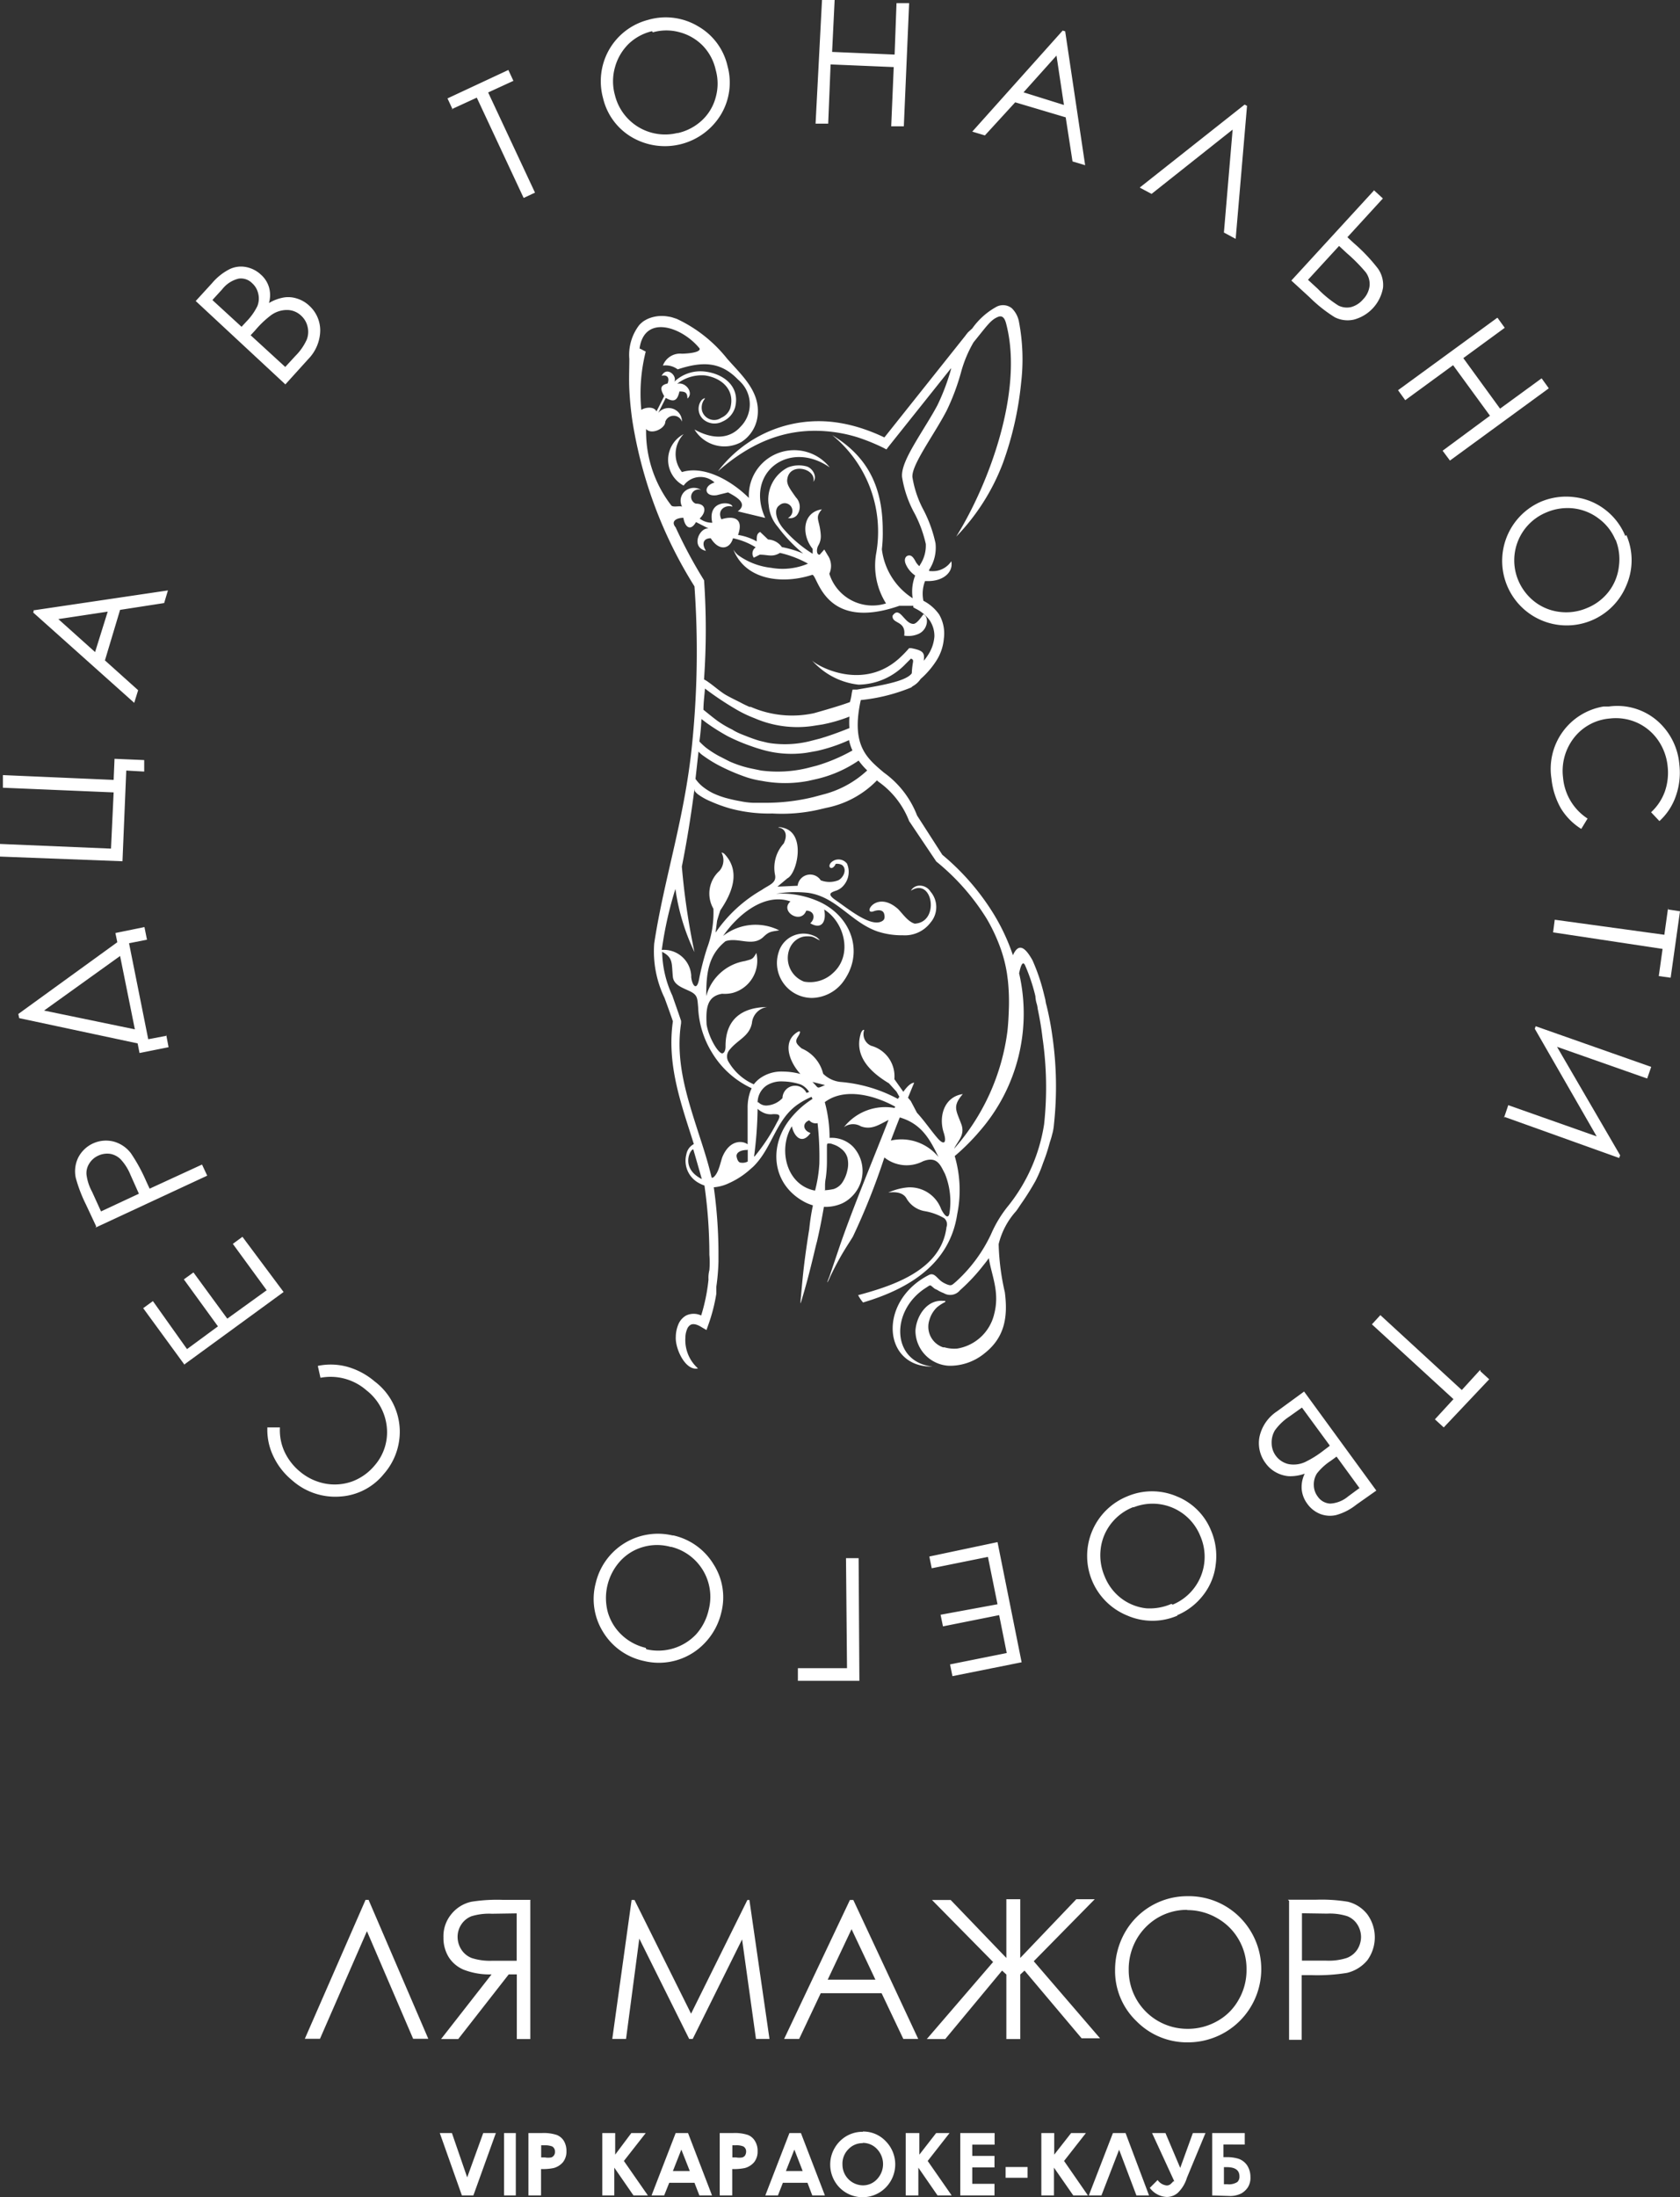
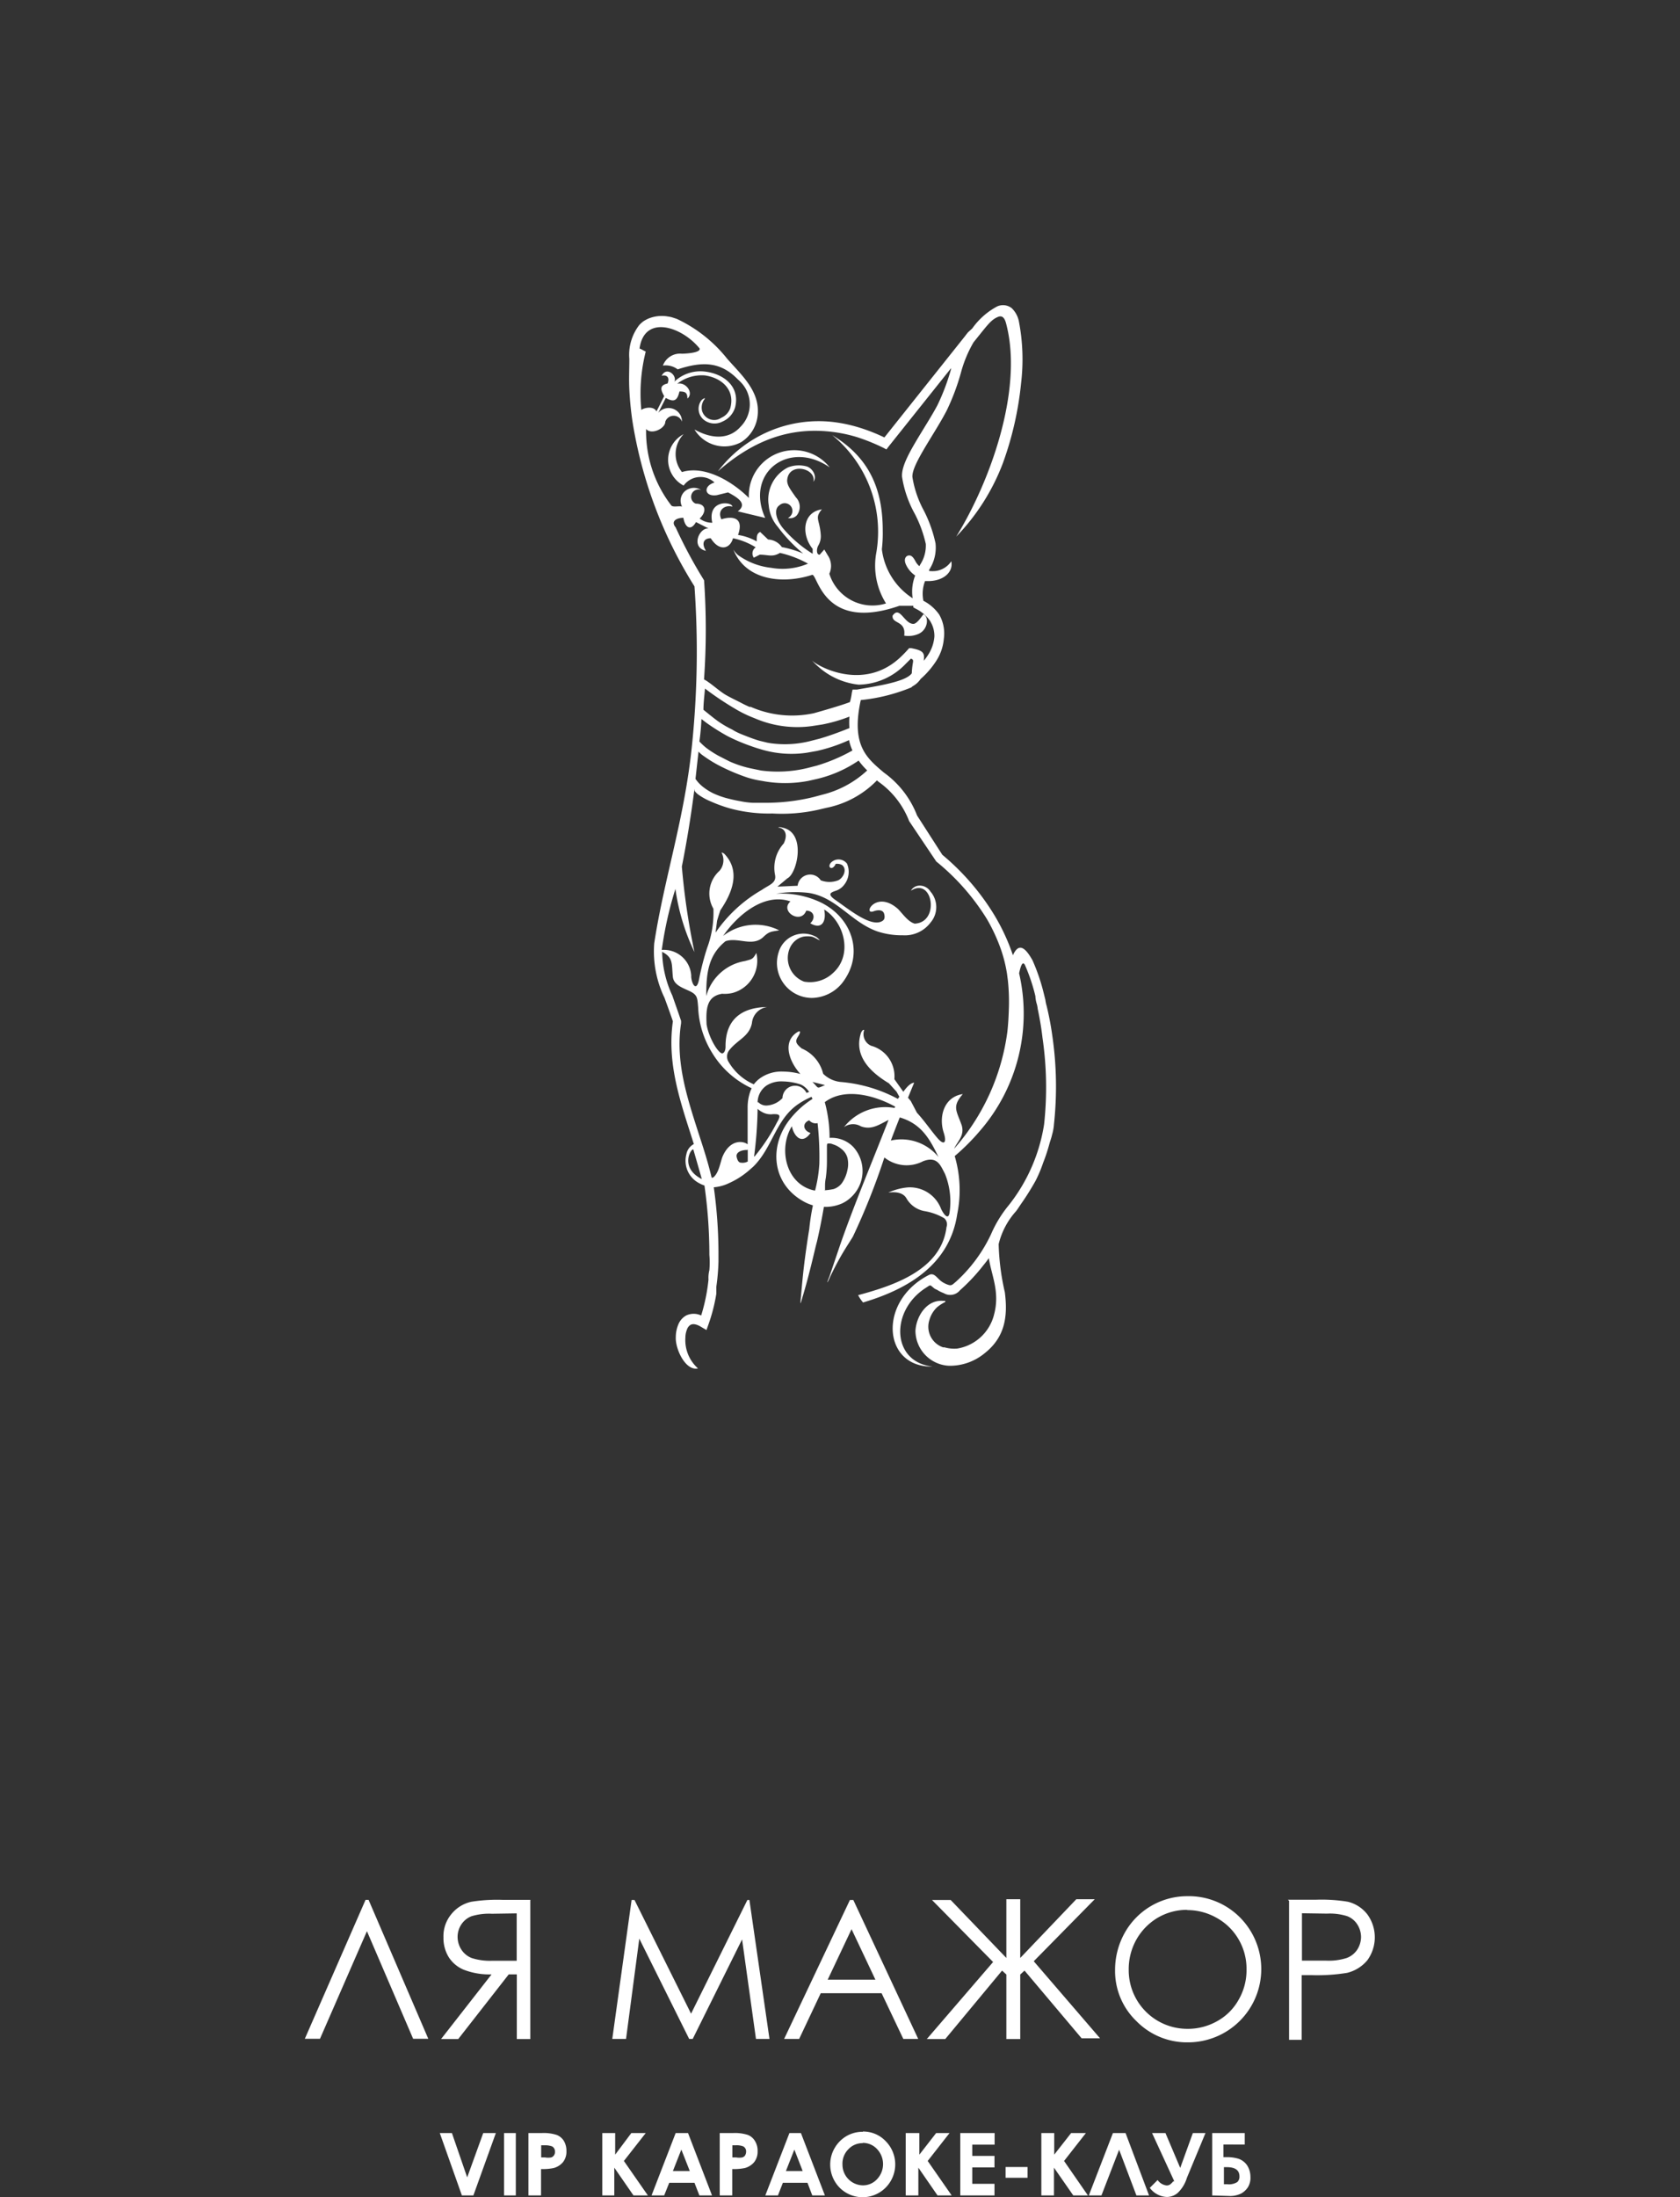
<svg xmlns="http://www.w3.org/2000/svg" viewBox="0 0 133.05 173.93">
  <rect x="0" y="0" width="133.05" height="173.93" fill="#333333" stroke="none" />
  <defs>
    <style>.cls-1{fill:#fff;fill-rule:evenodd;}</style>
  </defs>
  <g id="Слой_2" data-name="Слой 2">
    <g id="Слой_1-2" data-name="Слой 1">
      <g id="Слой_2-2" data-name="Слой 2">
        <g id="Слой_1-2-2" data-name="Слой 1-2">
          <path class="cls-1" d="M70.69,48.74c-.07.68,1.08.36.92,1.58a2,2,0,0,0,1.16-.15c.75-.36.8-1.36.36-1.54-.28.39-.56.75-.79.76C71.61,49.39,71.26,47.91,70.69,48.74ZM60.22,63.55h-.63a6.19,6.19,0,0,1-.94-.12c-.36-.06-.75-.15-1.13-.25a6.74,6.74,0,0,1-1.06-.39,4.62,4.62,0,0,1-.84-.54,3,3,0,0,1-.49-.52l-.05-.07.24-2.16a2.3,2.3,0,0,0,.41.35,10.12,10.12,0,0,0,1.45.87,15.89,15.89,0,0,0,2,.83,7.65,7.65,0,0,0,1.17.27,9.79,9.79,0,0,0,3.66,0l.75-.17A9.84,9.84,0,0,0,68,60.21a5.59,5.59,0,0,0,.68.78,8.06,8.06,0,0,1-3.55,1.92l-.71.19a15.84,15.84,0,0,1-4,.45ZM55,62.45c-.28,2.19-.63,4.3-1,6.15a55,55,0,0,0,1,6.77,16.9,16.9,0,0,1-1.51-5,29.57,29.57,0,0,0-1.08,4.83,2.17,2.17,0,0,1,2.33,2,.62.62,0,0,1,0,.13c.06.65.43,1.18.62.21A20.94,20.94,0,0,1,56,75.05a8,8,0,0,0,.5-3.11,2.41,2.41,0,0,1,.48-3,1.29,1.29,0,0,0,.16-1.45.41.41,0,0,1,.25.13c1.29,1.38.58,3.09-.34,4.44-.09.27-.18.55-.26.83l-.12.94a11.17,11.17,0,0,1,3.66-3.38c.59-.41,1.18-.54,1.05-1.19a2.87,2.87,0,0,1,.69-2.49c.48-1-.25-1.29-.42-1.24,0-.06.12-.07.37,0,1.85.43,1.11,3.63.34,4l-.79.66,1.6-.07a1,1,0,0,1,1.11-.88,1,1,0,0,1,.72.45,1.93,1.93,0,0,0,1.38,0c.41-.19.74-.87.31-1.21a.82.82,0,0,0-.51-.09.57.57,0,0,1-.13.21c-.25.28-.52,0-.24-.31a.84.84,0,0,1,1.2,0l.06.06a1.64,1.64,0,0,1-.22,1.7,1.37,1.37,0,0,1-.7.48c-.39.14-.63.26,0,.71,1,.68,2.9,2.28,3.77,1.64.12-.09.18-.25.1-.54s-.41-.35-.83-.2c-.91.33.18-1.73,1.93-.18.39.4.78,1,1.32,1.16,2-.1,1.44-3.63-.23-2.65a.16.16,0,0,0-.08.06.79.79,0,0,1,.66-.42,1,1,0,0,1,.9.47,1.88,1.88,0,0,1,0,2.46,2.54,2.54,0,0,1-2.19,1,6.18,6.18,0,0,1-2-.3C67.38,73,66.25,71,64,70.68a9.39,9.39,0,0,0-2.54.07,7.31,7.31,0,0,1,3.48.66c2.52,1.19,3.57,4.09,1.75,6.42A3.16,3.16,0,0,1,64.31,79a2.78,2.78,0,0,1-2.78-2.76,2.83,2.83,0,0,1,.14-.87,2.05,2.05,0,0,1,3-1.18,1.54,1.54,0,0,1,.26.25h0c-.17-.06-.41-.23-.63-.29a1.94,1.94,0,0,0-.68,0,1.49,1.49,0,0,0-.65.33,1.62,1.62,0,0,0-.45.65,2,2,0,0,0,1.16,2.58l0,0A2.65,2.65,0,0,0,66,77c1.55-1.42.88-4-.73-5,.19.85-.13,1.66-1.1,1.09.46-.42.28-1-.32-1-.41,1.12-2.13.06-1.25-.73-2.11-.73-4.24,1.14-5.33,2.73a4.18,4.18,0,0,1,4.44-.44c-.66.11-.8.09-1.25.52-.86.82-2,0-3,.34-1.43,1.15-1.52,2.66-1.53,4.35A3.82,3.82,0,0,1,59,76.08c.56-.16.61-.12.9-.64A2.64,2.64,0,0,1,58,78.61a2.77,2.77,0,0,1-.81.06c-1.23.2-1.29,1.21-1.23,2.43.16,1,.87,2.22,1.22,2.29.16,0,.29-.22.28-.58,0-2.09,1.26-3.06,3.29-3.09A1.41,1.41,0,0,0,59.55,81c-.22,1.07-1.11,1.28-1.79,2.13a.8.8,0,0,0-.06.93,4.33,4.33,0,0,0,2,1.78,2.29,2.29,0,0,1,.58-.54A2.91,2.91,0,0,1,62,84.83h0a5.42,5.42,0,0,1,1.39.19c-.79-.85-1.45-2.38-.39-3.21.42-.32.45-.14.2.25s-.17.55.29.94a2.92,2.92,0,0,1,1.7,2,2.3,2.3,0,0,0,1.48.66A11.61,11.61,0,0,1,71.12,87c0-.06.07-.12.11-.17L71,86.42l-.6-.66c-1.43-.86-2.82-2.14-2.21-4,.1-.21.19-.26.25-.22A1,1,0,0,0,69,82.79a2.5,2.5,0,0,1,1.83,2.64l.71,1c.33-.46.62-.71.86-.72-.17.4-.33.8-.49,1.19l.22.26.49.93c.6.65,1.07,1.36,1.62,2s.75.35.5-.42c-.41-1.25,0-2.83,1.51-3.06-.85,1-.52,1.27-.09,2.46.25.83-.31,1.25-.6,1.87h0a17.4,17.4,0,0,0,4.22-9.27c.07-.61.1-1.24.12-1.86a16.18,16.18,0,0,0-.08-2.2l-.07-.53a11,11,0,0,0-.6-2.25h0a13.81,13.81,0,0,0-1-2.09,18.07,18.07,0,0,0-4-4.54h0L72,65h0a6.8,6.8,0,0,0-2.42-3.11l-.13-.11a7.66,7.66,0,0,1-4,2.17l-.68.16a13.18,13.18,0,0,1-3.6.29A11.74,11.74,0,0,1,57.82,64a11.47,11.47,0,0,1-1.52-.55,4.87,4.87,0,0,1-1-.55,1.33,1.33,0,0,1-.29-.29ZM60.3,61a10,10,0,0,0,3.61-.19l.78-.2a13.75,13.75,0,0,0,2.82-1.2,3.94,3.94,0,0,1-.27-.82,12.85,12.85,0,0,1-2.56.86l-.79.14a8.37,8.37,0,0,1-3.69-.29c-.21-.06-.43-.13-.79-.26a14.65,14.65,0,0,1-1.78-.76,16.71,16.71,0,0,1-1.7-1.07l-.38-.29a17.83,17.83,0,0,1-.16,1.78,5.79,5.79,0,0,0,.51.48,8.15,8.15,0,0,0,1,.65l.88.45c.27.12.53.22.83.32a8.64,8.64,0,0,0,1,.26l.68.14Zm.46-2.21-.62-.15c-.34-.1-.67-.22-1-.35S58.36,58,58,57.76a8,8,0,0,1-1.16-.68c-.41-.3-.89-.7-1.13-.89h0c0-.57.08-1.13.12-1.68l.31.23a24.31,24.31,0,0,0,2.08,1.37,9.36,9.36,0,0,0,1.42.7l.15.06a8.5,8.5,0,0,0,4.51.61l.84-.13a12.09,12.09,0,0,0,2.13-.62,6.91,6.91,0,0,0,0,.91c-.85.34-1.62.62-2.34.83l-.82.21a8.25,8.25,0,0,1-3.13.15Zm-5-5.06a56.26,56.26,0,0,0,0-7.79,37.52,37.52,0,0,1-2.25-4.19c-.44-.53.15-.76.61-.76.13.77.58,1.08,1,.34l1,.51c-.71-.11-1.46,1.48-.21,1.77-.38-.61-.17-1,.38-1,.67,1.07,1.53.85,1.76,0a5.53,5.53,0,0,1,1.8.72.58.58,0,0,0-.15.82l0,0,.47-.24c.67,0,1,.22,1.6-.14a8.42,8.42,0,0,1,2.22.85,5.13,5.13,0,0,1-2.92.33,5.5,5.5,0,0,1-2.61-1,1.77,1.77,0,0,1-.38-.44c1,2.5,4,2.73,6.23,2,.45-.15.83,4.56,6.91,2.45h1.11v.12l.14.08a3.12,3.12,0,0,1,1.13.91A2.22,2.22,0,0,1,74,50.4a3.08,3.08,0,0,1-.44,1.35,4.39,4.39,0,0,1-.4.56c.07-.61,0-.81-1-1H72l-.15.17c-.18.2-.36.38-.55.56-2.88,2.7-6.49.75-7,.24a6.26,6.26,0,0,0,.52.51A5.71,5.71,0,0,0,68,54.2a5.24,5.24,0,0,0,3.7-1.62l.44-.44c.2.06.19.16.15.38a6.52,6.52,0,0,0-.08.78c-.46.67-2.68,1-4.34,1.29h-.35l-.06.26a4.29,4.29,0,0,1-.15.73c-.7.27-2.24.71-2.85.88a8.17,8.17,0,0,1-5-.5h-.11c-.12-.06-.32-.14-.62-.3s-.86-.42-1.27-.66-1-.76-1.36-1a1.94,1.94,0,0,0-.34-.21ZM65.34,85.9c-.72.3-.45.28-1-.25ZM60,87.26a1.64,1.64,0,0,1,.73-1.34A2.19,2.19,0,0,1,62,85.61h0a4.85,4.85,0,0,1,1.25.19,1.17,1.17,0,0,1,.36.16,1.65,1.65,0,0,1,.47.48l-.21.08a1,1,0,0,0-1.34-.47,1,1,0,0,0-.56.88,1.87,1.87,0,0,1-1.28.59.88.88,0,0,1-.63-.26Zm-.28,4.29A31.72,31.72,0,0,0,60,87.78a1.7,1.7,0,0,0,.39.27,1.36,1.36,0,0,0,.84.15c.43,0,.7,0,.3.66a14.53,14.53,0,0,1-1.77,2.69Zm-.5-.6v1a.87.87,0,0,1-.55.09c-.15,0-.27-.16-.33-.46s.24-.5.69-.54h.17Zm6.12,3.29V93.9h0v-.07a3.19,3.19,0,0,1,.06-.58A10.08,10.08,0,0,0,65.49,92c0-.45,0-.9,0-1.14s0-.31.07-.33a.73.73,0,0,1,.41.06,1.85,1.85,0,0,1,.66.36,1.34,1.34,0,0,1,.48.69,2.11,2.11,0,0,1,0,1,2.77,2.77,0,0,1-.42,1,1.32,1.32,0,0,1-.67.49,4.79,4.79,0,0,1-.76.1Zm-.59-5.32a24.4,24.4,0,0,1,.14,3.2,11,11,0,0,1-.34,2.13,2.22,2.22,0,0,1-.37-.09c-2-.66-2.51-3.31-1.47-5,.19.86.83,1.47,1.48.53-.6-.19-.67-.79-.1-1a.66.66,0,0,0,.66.22Zm5.8,1.37c.23-.6.46-1.21.71-1.83,1.66.49,2.35,1.63,3.06,3.13A3.79,3.79,0,0,0,70.55,90.29ZM54.91,91s.62,2.14.67,2.34C53.8,92.44,54.73,90.88,54.91,91Zm1.46,2.27c-.31-1.31-.66-2.37-1.07-3.63C54.38,86.77,53.48,84,53.94,81v-.18c-.26-.79-.49-1.41-.69-2a8.52,8.52,0,0,1-.81-3.47c.89.47.74.9.85,2,.08.61.72.83,1.26,1.08.71.32.67.57.74,1.29a7.39,7.39,0,0,0,1.11,3.63,7.19,7.19,0,0,0,3.13,2.8,2.82,2.82,0,0,0-.19.51,3.87,3.87,0,0,0-.13,1.07v2.86c-.35-.28-1.4-.43-2,1-.19.54-.29,1.27-.73,1.63h-.09Zm-2.23-58.9a2.3,2.3,0,0,0,0,4.07,1.65,1.65,0,0,1,2.31-.36l.14.12c-.92.26-.82,1.15.18,1l.89-.22c.64.35,1.62.87.77,1.5L60.6,41c-1.62-3.58,1.89-6.23,5.11-4a3.59,3.59,0,0,0-6.4,2.42c-1.35-1.34-3.52-2.6-5.3-2.05A2.27,2.27,0,0,1,54.14,34.37ZM64.38,95.42a3.51,3.51,0,0,1-.61-.24c-2.68-1.39-2.94-4.52-1.11-6.7A7,7,0,0,1,64.34,87a.87.87,0,0,0-.07-.17,6.43,6.43,0,0,0-1,.54c-1.85,1.22-2.08,3.5-3.63,5l-.33.29a6.44,6.44,0,0,1-1.57,1,3.41,3.41,0,0,1-1.21.33,38,38,0,0,1,.37,5.11v.77a17,17,0,0,1-.17,2v.55a13.65,13.65,0,0,1-.62,2.42l-.16.45-.41-.24c-.39-.24-.67-.27-.85-.17a.67.67,0,0,0-.27.33,1.8,1.8,0,0,0-.14.68,3,3,0,0,0,1,2.44c-1,.22-1.81-1.56-1.76-2.48a2.66,2.66,0,0,1,.2-1,1.43,1.43,0,0,1,.62-.71,1.38,1.38,0,0,1,1.19,0,14.46,14.46,0,0,0,.58-2.84,2.45,2.45,0,0,1,.07-.75,7,7,0,0,0,0-1.21,38.77,38.77,0,0,0-.39-5.49,2.35,2.35,0,0,1-.43-.19,2,2,0,0,1-1-2.29,1.13,1.13,0,0,1,.59-.8l-.25-.79c-.94-2.92-1.86-5.77-1.41-8.93-.23-.68-.46-1.3-.66-1.85a8.47,8.47,0,0,1-.82-4.31c.8-5.23,2.41-9.87,3-15.76A72.59,72.59,0,0,0,55,46.42,34.78,34.78,0,0,1,50.08,33.3c-.12-.83-.2-1.66-.24-2.48s0-1.62,0-2.41h0a3.87,3.87,0,0,1,.78-2.67,2.35,2.35,0,0,1,.33-.3,2.82,2.82,0,0,1,.38-.21h0a2.79,2.79,0,0,1,1.59-.17,1.94,1.94,0,0,1,.33.07l.34.11h0a11.11,11.11,0,0,1,4,3.16C58.77,29.74,60.22,31,60,32.92A2.83,2.83,0,0,1,58.7,35,2.77,2.77,0,0,1,55,34c1.6.89,2.87.66,3.64-.21a2.51,2.51,0,0,0,0-3.56,1.62,1.62,0,0,0-.19-.18c-1.37-1.42-2.8-1.46-4.78-.81a1.59,1.59,0,0,0-1.17-.3A1.45,1.45,0,0,1,54,28c.26,0,1.5-.06,1.41-.41-1.41-1.74-4.38-2.72-4.76,0,.15.05.34.18.49.24a13.56,13.56,0,0,0-.35,4.62c.28-.2,1-.31,1.2.12.21-.4.41-.81.61-1.21-.28-.51-.39-.85.27-1,.21-.53-.12-.71-.47-.61.4-.79,1.26,0,1,.47a3,3,0,0,1,2.47-.8c1.48.19,2.75,1.2,2.35,2.82a1.76,1.76,0,0,1-1,1.13,1.36,1.36,0,0,1-1.47-.13,1.12,1.12,0,0,1-.2-1.55.59.59,0,0,1,.27-.17v.05a1.08,1.08,0,0,0-.22.44,1.1,1.1,0,0,0,0,.51,1,1,0,0,0,1.24.69,1.11,1.11,0,0,0,.29-.14,1.31,1.31,0,0,0,.7-.74c.41-1.44-.64-2.41-2-2.61a3.16,3.16,0,0,0-2.2.66c.71-.17,1.33.75.81,1.17,0-.47-.17-.56-.63-.56-.16.69-.4.9-1.08.51l-.6,1.19a1.06,1.06,0,0,1,1.88.69.7.7,0,0,0-1.32,0c0,.55-1.11,1.07-1.52.58a9.56,9.56,0,0,0,2,6.06c.15.16.69,0,.85.09a1,1,0,0,1,.51-1.4,1.06,1.06,0,0,1,1,.08.58.58,0,1,0-.43,1.08h0c.84,0,.86.67.31,1.18a1.58,1.58,0,0,0,1,.33C56,39.53,58,39.7,58,40.11c-.53-.17-1.24.24-.87,1,.77-.25,1.84-.23,1.32,1.24a4.34,4.34,0,0,1,1.48.51c0-.41,0-.61.27-.75l.63.6a1.4,1.4,0,0,1,1.09.6,8.24,8.24,0,0,1,1.69.51,12.05,12.05,0,0,1-2-2.1A3,3,0,0,1,60.88,40a2.85,2.85,0,0,1,1.53-3,2.36,2.36,0,0,1,1.46-.08c.46.12.88.79.55,1.22.25-1.09-2-1.59-2.08-.1,0,.39.27.73.69,1.33a1.08,1.08,0,0,1,.07,1.43.71.71,0,0,1-.7.2.61.61,0,1,0-.67-1c-.5.33-.23,1.21.3,1.84a10.12,10.12,0,0,0,2.33,2v-.39c-.87-1.05-.87-2.88.73-3.13-.6.71-.18.77-.09,2a1.44,1.44,0,0,1-.19.86c-.16.27-.16.76.11.73h0l.36-.41.28.47a1.48,1.48,0,0,1,.12,1.45,3.58,3.58,0,0,0,4.49,2.35,5.63,5.63,0,0,1-.79-3.9,9.85,9.85,0,0,0-3.47-9.42c2.89,1.74,4,4.21,4,7.54a10.69,10.69,0,0,1-.07,1.49,5.37,5.37,0,0,0,2.44,3.88,3.45,3.45,0,0,1,.2-1.8,2.09,2.09,0,0,1-.72-.84c-.23-.48,0-.71.17-.74s.33,0,.57.45a1.3,1.3,0,0,0,.31.39l.07-.13a2.75,2.75,0,0,0,.44-1.63,9.89,9.89,0,0,0-.88-2.4,8.77,8.77,0,0,1-1-2.9h0c-.08-.9.74-2.23,1.62-3.68.41-.67.84-1.36,1.18-2h0a17.32,17.32,0,0,0,1.08-2.86v-.07l-4.93,6.18-.19.25-.2-.11h0a15.65,15.65,0,0,0-2.08-.85,11.31,11.31,0,0,0-2-.43c-3.19-.39-6.11.53-9.06,3.12A10,10,0,0,1,66,33.41a11.78,11.78,0,0,1,2.12.46,14.46,14.46,0,0,1,1.92.76l6.41-8.05c.07-.1.14-.18.21-.27L77,26h0a5.7,5.7,0,0,1,1.93-1.72,1.11,1.11,0,0,1,1.2.12,2,2,0,0,1,.57,1.08,15.9,15.9,0,0,1,.17,4.82,26.11,26.11,0,0,1-1.44,6.35,17,17,0,0,1-3.7,5.83c2.66-4.29,5.27-11.49,4-16.67-.09-.39-.22-.92-.7-.72s-.75.54-1.44,1.4h0l-.49.61a9.75,9.75,0,0,0-1,2.41,17.77,17.77,0,0,1-1.13,3h0c-.36.69-.79,1.39-1.2,2.06-.81,1.33-1.56,2.56-1.51,3.2h0a8.26,8.26,0,0,0,.9,2.64,10.48,10.48,0,0,1,.93,2.6,3.21,3.21,0,0,1-.51,2.11v.08a2.44,2.44,0,0,0,.54,0,1.76,1.76,0,0,0,1.22-.77c.18.89-.67,1.6-1.91,1.57h-.17a2.77,2.77,0,0,0-.13,1.56,3.46,3.46,0,0,1,1.25,1.09,3,3,0,0,1,.37,1.9,3.81,3.81,0,0,1-.56,1.7,6.79,6.79,0,0,1-1.28,1.5,1.79,1.79,0,0,1-.64.58l-.1.09h0a14.24,14.24,0,0,1-4,1C67.39,59,68.63,60,70,61.16a7.49,7.49,0,0,1,2.63,3.4l2,3.11a19.13,19.13,0,0,1,4.08,4.71,16.18,16.18,0,0,1,1.51,3.24c.47-1.05,1-.58,1.55.4a15.32,15.32,0,0,1,.9,2.65h0l.12.48a2.73,2.73,0,0,0,.1.48A23.58,23.58,0,0,1,83.34,82a27.8,27.8,0,0,1,.13,7,3.91,3.91,0,0,1-.15.83c-.06.27-.13.44-.2.68a14,14,0,0,1-.51,1.55A10.2,10.2,0,0,1,82,93.5c-.29.52-.68,1.15-1,1.61s-.37.56-.53.77a6,6,0,0,0-1.38,2.61,18.84,18.84,0,0,0,.49,3.81c.25,1.94,0,3.56-1.59,4.82a4.33,4.33,0,0,1-2.82,1,2.79,2.79,0,0,1-2.67-2.78c.07-1.14.89-2.45,2.16-2.36h.2v.09a3.31,3.31,0,0,0-.64.41,2.21,2.21,0,0,0-.61,1,1.72,1.72,0,0,0,1.08,2.18l.11,0a2.8,2.8,0,0,0,1,.1,3.61,3.61,0,0,0,2.93-2.71c.47-1.77-.2-3.06-.42-4.45-.13.19-.27.37-.41.54a14.72,14.72,0,0,1-1.87,2,1,1,0,0,1-1.29.23,2.73,2.73,0,0,1-.54-.27A.8.8,0,0,1,74,102c-.38-.3-.26-.32-.66-.06-2.86,1.8-2.75,5.89.51,6.24-3.94.09-4.36-5.17-.28-7.25.44-.22.63.28,1.06.56a2.31,2.31,0,0,0,.35.18c.37.15.41.06.71-.19a11.86,11.86,0,0,0,2.79-3.76,9.6,9.6,0,0,1,1.41-2.31A13.71,13.71,0,0,0,82.69,89a27.16,27.16,0,0,0-.13-6.86c-.08-.71-.21-1.49-.38-2.29a2.08,2.08,0,0,0-.1-.47,2.53,2.53,0,0,1-.08-.52h0a14.34,14.34,0,0,0-.83-2.47c-.13-.23-.28-.2-.46.66a14.16,14.16,0,0,1-3.1,12.47,17.17,17.17,0,0,1-2,2,9.51,9.51,0,0,1,.2,4.59c-.6,4-3.89,5.94-7.46,7h0a3.27,3.27,0,0,1-.39-.58c2.82-.76,6.59-2,7-5.39a.64.64,0,0,0-.18-.7,4.58,4.58,0,0,0-1.6-.57,2.07,2.07,0,0,1-1.39-1c-.3-.53-1-.52-1.44-.46A4.75,4.75,0,0,1,71.88,94a2.64,2.64,0,0,1,2.65,1.7c.19.4.55.9.66.36a5.87,5.87,0,0,0-.35-3.13c-.35-.66-.6-1.44-1.74-1a2.82,2.82,0,0,1-3.06-.3,53.66,53.66,0,0,1-2.49,6.26c-.2.34-.49.76-.86,1.39s-.81,1.49-1,1.92-.25.45,0-.15l.85-2.51c1.11-3.19,2.57-6.65,3.83-9.88-.71.34-1.33.83-2.2.5a1.21,1.21,0,0,0-1.33.07,4.15,4.15,0,0,1,4-1.52l.06-.1c-1.61-.89-4-1.55-5.58-.36a10.79,10.79,0,0,1,.38,2.83,2.38,2.38,0,0,1,1.87.71,2.83,2.83,0,0,1-.18,4,2.6,2.6,0,0,1-.73.49,3.27,3.27,0,0,1-1.41.26c-.16.93-.34,1.85-.55,2.75q-.09.33-.18.72c-.16.68-.36,1.49-.55,2.21s-.38,1.35-.48,1.69-.12.38-.07-.14.14-1.63.27-2.69.29-2.11.4-2.78A17.46,17.46,0,0,1,64.38,95.42Z" />
-           <path class="cls-1" d="M15.5,23.83l1.29-1.41A4.51,4.51,0,0,1,18.2,21.3a2.09,2.09,0,0,1,1.28-.16,2.37,2.37,0,0,1,1.17.59,2.15,2.15,0,0,1,.65,1,2.25,2.25,0,0,1,0,1.26,3.43,3.43,0,0,1,1.24-.45,2.25,2.25,0,0,1,1,.1,2.48,2.48,0,0,1,.94.55,2.64,2.64,0,0,1,.88,2,3.31,3.31,0,0,1-.95,2.24l-1.81,2Zm1.34-.06,2.29,2.1.38-.41a4.76,4.76,0,0,0,.87-1.22,1.63,1.63,0,0,0,.07-1,1.56,1.56,0,0,0-.48-.82,1.24,1.24,0,0,0-1.08-.36,2.34,2.34,0,0,0-1.29.84l-.76.83Zm3,2.76,2.75,2.52.81-.88a4.33,4.33,0,0,0,.9-1.3,1.71,1.71,0,0,0,.06-1,1.67,1.67,0,0,0-.5-.87,1.62,1.62,0,0,0-1.12-.46,2.14,2.14,0,0,0-1.27.41,7.53,7.53,0,0,0-1.26,1.2l-.37.4Zm16-17.88-.4-.86,4.82-2.25.4.86-2,.92,3.71,7.93-.9.42L37.76,7.73l-2,.92ZM51.37,1.56a5,5,0,0,1,3.93.53,4.87,4.87,0,0,1,2.32,3.15,4.92,4.92,0,0,1-.55,3.87,5.19,5.19,0,0,1-7,1.77,4.87,4.87,0,0,1-2.31-3.11,5.08,5.08,0,0,1,0-2.68,5,5,0,0,1,3.62-3.53Zm.27.91a4,4,0,0,0-1.85,1A4.12,4.12,0,0,0,48.7,5.34a4.07,4.07,0,0,0,0,2.19,4.09,4.09,0,0,0,4.94,3l.06,0a4.13,4.13,0,0,0,1.89-1,3.83,3.83,0,0,0,1.09-1.82,4,4,0,0,0,0-2.18,4,4,0,0,0-1-1.89,4,4,0,0,0-1.83-1.08,3.93,3.93,0,0,0-2.15,0ZM65.1,0h1l-.2,4.11,4.95.21L71,.25h1L71.58,10h-1l.2-4.69-5-.21-.19,4.69h-1ZM84.36,2.49l1.58,10.59-1-.3L84.4,9.29l-4-1.19L78,10.72l-1-.3,7.16-8,.23.07ZM83.67,4.4,81.06,7.31l3.2,1ZM97.86,18.91l-.93-.5.69-8.15L91.2,15.35l-.94-.5,8.31-6.57.19.1Zm10.94-3.86.72.66-2.81,3.07.51.47a13.84,13.84,0,0,1,1.9,2,2.25,2.25,0,0,1,.41,1.53,3.17,3.17,0,0,1-2.3,2.52,2.25,2.25,0,0,1-1.53-.19,11.36,11.36,0,0,1-2-1.59l-1.43-1.31,6.56-7.15Zm-5.2,7.11.76.7A8.76,8.76,0,0,0,106,24.19a1.5,1.5,0,0,0,1,.12,1.89,1.89,0,0,0,.94-.6,1.84,1.84,0,0,0,.53-1.12,1.58,1.58,0,0,0-.32-1.05,13.37,13.37,0,0,0-1.5-1.51l-.6-.56-2.47,2.69Zm15,3,.57.79-3.28,2.4,2.91,4,3.29-2.4.57.79-7.83,5.72-.58-.78L118,32.91l-2.92-4-3.79,2.77-.57-.79,7.84-5.72Zm10.2,17.19a5,5,0,0,1,0,4,5.11,5.11,0,1,1-6.75-6.64l0,0a5.15,5.15,0,0,1,2.66-.35,4.89,4.89,0,0,1,2.43,1,5,5,0,0,1,1.58,2.08Zm-.86.4a4,4,0,0,0-1.29-1.67,4.08,4.08,0,0,0-2-.83,4.24,4.24,0,0,0-2.17.31,4.1,4.1,0,0,0-2.26,5.33h0a4.2,4.2,0,0,0,1.3,1.73,4,4,0,0,0,2,.82,4.17,4.17,0,0,0,2.15-.3,4.12,4.12,0,0,0,1.73-1.3,4,4,0,0,0,.81-2,4.13,4.13,0,0,0-.27-2.14ZM131.42,65l-.66-.7a4.15,4.15,0,0,0,1.09-1.64,4.53,4.53,0,0,0,.22-2,4.36,4.36,0,0,0-.77-2.08,4.06,4.06,0,0,0-1.65-1.37,4.11,4.11,0,0,0-2.16-.33,4,4,0,0,0-2.83,1.52,4.26,4.26,0,0,0-.87,3.17,4.3,4.3,0,0,0,1.94,3.23l-.5.82A5,5,0,0,1,123.62,64a6,6,0,0,1-.75-2.36A5,5,0,0,1,127,55.93l.42,0A4.84,4.84,0,0,1,131.18,57,5.14,5.14,0,0,1,133,60.53a5.55,5.55,0,0,1-.28,2.49A4.79,4.79,0,0,1,131.42,65Zm.69,7,.94.14-.74,5.26-.94-.13.3-2.15L123,73.81l.13-1L131.81,74l.3-2.15Zm-13,16.49.34-1,7,2.47-4.9-8.52.07-.2,9.15,3.22-.32.92-7.14-2.51,5,8.59-.08.21L119.1,88.4Zm-1.87,20.06.7.64-3.6,3.81-.7-.64,1.47-1.6-6.46-5.92.67-.73,6.45,5.93,1.46-1.6ZM109,118l-5.72-7.84-2.15,1.57a3.23,3.23,0,0,0-1.38,2,2.63,2.63,0,0,0,.48,2.1,2.44,2.44,0,0,0,.81.72,2.54,2.54,0,0,0,1,.31,3.32,3.32,0,0,0,1.29-.2,2.4,2.4,0,0,0-.24,1.24,2.26,2.26,0,0,0,.44,1.14,2.3,2.3,0,0,0,1,.8,2.16,2.16,0,0,0,1.28.1,4.43,4.43,0,0,0,1.6-.82Zm-1.32-.21-.91.67a2.41,2.41,0,0,1-1.42.57,1.27,1.27,0,0,1-1-.57,1.51,1.51,0,0,1-.3-.89,1.61,1.61,0,0,1,.25-.93,4.56,4.56,0,0,1,1.1-1l.45-.33,1.83,2.51Zm-2.41-3.3-.44.33a8,8,0,0,1-1.47.92,2.18,2.18,0,0,1-1.33.16,1.73,1.73,0,0,1-1-.67,1.7,1.7,0,0,1-.32-1,1.85,1.85,0,0,1,.26-1,4.38,4.38,0,0,1,1.14-1.09l1-.71,2.2,3Zm-12,13.4a5,5,0,0,1-4,0,5.09,5.09,0,0,1,0-9.43,5,5,0,0,1,3.93,0,4.89,4.89,0,0,1,2.73,2.75,5.12,5.12,0,0,1,.35,2.65,4.8,4.8,0,0,1-1,2.43,5.1,5.1,0,0,1-2.08,1.59Zm-.4-.86a4.1,4.1,0,0,0,2.19-5.43,4.07,4.07,0,0,0-5.27-2.28l-.07,0a4.12,4.12,0,0,0-1.73,1.3,4,4,0,0,0-.82,2,4.21,4.21,0,0,0,.31,2.16,4.09,4.09,0,0,0,1.29,1.73,4,4,0,0,0,2,.81,4.28,4.28,0,0,0,2-.35Zm-12,4.57-5.44,1.09-.19-.93,4.49-.9-.6-3-4.45.89-.19-.92L79,127l-.76-3.75-4.45.9-.19-.93,5.4-1.14,1.91,9.52ZM67,123.35h1l.06,9.71H63.19v-1h3.89Zm-16,8.14a5,5,0,0,1-3.24-2.3,4.93,4.93,0,0,1-.58-3.87,5.06,5.06,0,0,1,6.08-3.77l.07,0a5,5,0,0,1,3.19,2.3,4.84,4.84,0,0,1,.6,3.82,5.18,5.18,0,0,1-1.27,2.36A5,5,0,0,1,51,131.49Zm.18-.93a4.13,4.13,0,0,0,3.94-1.17,4.31,4.31,0,0,0,1-1.93,4.08,4.08,0,0,0-2.94-5l-.06,0a4,4,0,0,0-2.17,0,3.87,3.87,0,0,0-1.81,1.1,4.35,4.35,0,0,0-1,4.08,4,4,0,0,0,1.12,1.81,4.14,4.14,0,0,0,1.88,1ZM21.17,113h1a4.05,4.05,0,0,0,.37,1.94,4.5,4.5,0,0,0,1.23,1.57,4.35,4.35,0,0,0,2,.94,4.1,4.1,0,0,0,2.14-.18A4.26,4.26,0,0,0,29.68,116a4,4,0,0,0,.95-3.06,4.21,4.21,0,0,0-1.6-2.87,4.32,4.32,0,0,0-3.65-1l-.21-.94a5,5,0,0,1,2.3.06,5.72,5.72,0,0,1,2.19,1.16,5,5,0,0,1,2,3.87,5.06,5.06,0,0,1-1.25,3.45,4.83,4.83,0,0,1-3.44,1.8,5.14,5.14,0,0,1-3.82-1.27,5.49,5.49,0,0,1-1.54-2,4.8,4.8,0,0,1-.43-2.3Zm-6.55-5,7.84-5.72L19.2,97.91l-.76.56,2.68,3.67L18,104.39l-2.68-3.66-.76.55,2.7,3.72-2.45,1.8-2.7-3.8-.77.56,3.28,4.49Zm-7-10.91L6.8,95.34A11.43,11.43,0,0,1,6,93.24a2.48,2.48,0,0,1,.19-1.59A2.47,2.47,0,0,1,9,90.37a2.56,2.56,0,0,1,1.37.93,13.42,13.42,0,0,1,1.19,2.17l.29.63L16,92.19l.41.88L7.57,97.18ZM8,95.9l3-1.4L10.33,93a4,4,0,0,0-.79-1.24,1.57,1.57,0,0,0-.83-.42,1.69,1.69,0,0,0-.94.15,1.62,1.62,0,0,0-.7.62,1.4,1.4,0,0,0-.22.87,3.81,3.81,0,0,0,.44,1.36Zm5.16-14,.19,1-2.3.46-.15-.76-9.38-2-.07-.33,7.84-5.68-.15-.73,2.3-.47.2,1-1.42.28,1.52,7.6L13.16,82Zm-2.48-.42-1.17-5.8L3.49,80l7.21,1.49ZM10,61l-.3,7.18L0,67.81v-1l8.79.37L9,62.73.23,62.36v-1L9,61.74l.07-1.67,2.35.1v.91ZM2.7,48.31l10.6-1.57-.3,1-3.49.54-1.2,4,2.63,2.36-.31,1-8-7.15.07-.24Zm1.92.7,2.91,2.61,1-3.2Z" />
          <path class="cls-1" d="M33.92,161.4h-1.2l-3.66-8.52-3.72,8.52h-1.2l4.81-11h.24Zm8.1-11h-2.2a13,13,0,0,0-2.49.15,2.81,2.81,0,0,0-1.6,1,2.73,2.73,0,0,0-.61,1.82,2.89,2.89,0,0,0,.42,1.57,2.58,2.58,0,0,0,1.21,1,5.62,5.62,0,0,0,2.18.36l-4,5.12h1.36l4-5.12h.64v5.12H42v-11Zm-1.1,1.07v3.75H39a4.75,4.75,0,0,1-1.63-.21,1.71,1.71,0,0,1-.83-.67,1.86,1.86,0,0,1-.3-1,1.78,1.78,0,0,1,.3-1,1.71,1.71,0,0,1,.79-.64,4.74,4.74,0,0,1,1.63-.2Zm7.57,9.94,1.53-11h.23l4.48,9,4.46-9h.16l1.59,11H59.87l-1.1-7.88-3.91,7.88h-.28l-3.95-7.94-1.05,7.94Zm19.09-11,5.14,11H71.54l-1.72-3.62H65l-1.71,3.62H62.1l5.21-11Zm-.14,2.31-1.89,4h3.78Zm13.36,3.59v5.11H79.7v-5.11l-.34-.31-4.5,5.42H73.4l5.25-6.1-4.84-4.91h1.48L79.7,155v-4.65h1.1V155l4.44-4.65H86.7l-4.83,4.91,5.25,6.1H85.66L81.14,156Zm13.2-6.2a5.71,5.71,0,0,1,4.19,1.67,5.8,5.8,0,0,1-4.1,9.9A5.61,5.61,0,0,1,90,160a5.5,5.5,0,0,1-1.69-4.06,6,6,0,0,1,.77-2.94,5.67,5.67,0,0,1,5-2.89Zm0,1.08a4.59,4.59,0,0,0-2.32.63A4.7,4.7,0,0,0,90,153.54a4.79,4.79,0,0,0-.61,2.4A4.64,4.64,0,0,0,94,160.61h0A4.7,4.7,0,0,0,96.4,160a4.34,4.34,0,0,0,1.7-1.7,4.66,4.66,0,0,0,.62-2.39,4.59,4.59,0,0,0-.62-2.37,4.53,4.53,0,0,0-1.72-1.7,4.7,4.7,0,0,0-2.35-.63Zm8-.8h2.2a12.81,12.81,0,0,1,2.55.16,2.8,2.8,0,0,1,1.54,1,3.09,3.09,0,0,1,0,3.63,3,3,0,0,1-1.61,1,14.69,14.69,0,0,1-2.81.18h-.78v5.12h-1v-11Zm1.11,1.07v3.75H105a4.68,4.68,0,0,0,1.66-.21,1.74,1.74,0,0,0,.83-.66,1.89,1.89,0,0,0,.3-1,1.86,1.86,0,0,0-.3-1,1.65,1.65,0,0,0-.8-.65,4.57,4.57,0,0,0-1.6-.2Z" />
          <path class="cls-1" d="M34.79,168.86h1L37,172.37l1.27-3.51h1l-1.78,4.94h-.91l-1.75-4.94Zm5.13,0h.93v4.94h-.93Zm2,0h1a3.31,3.31,0,0,1,1.17.15,1.17,1.17,0,0,1,.57.48,1.55,1.55,0,0,1,.2.81,1.34,1.34,0,0,1-.27.86,1.46,1.46,0,0,1-.74.47,4.18,4.18,0,0,1-1,.08v2.09h-1v-4.94Zm.94,1.93h.3a1.4,1.4,0,0,0,.5,0,.42.42,0,0,0,.21-.16.44.44,0,0,0,.08-.29.45.45,0,0,0-.22-.42,1.54,1.54,0,0,0-.6-.09h-.27v1Zm4.86-1.93h1v1.71L50,168.86h1.14l-1.73,2.21,1.9,2.73H50.17l-1.52-2.2v2.2H47.7v-4.94Zm5.77,0h1l1.9,4.94h-1l-.39-1H53l-.4,1h-1l1.91-4.94Zm.47,1.31-.67,1.7h1.34Zm3.1-1.31h1a3.31,3.31,0,0,1,1.17.15,1.14,1.14,0,0,1,.56.48,1.45,1.45,0,0,1,.21.81,1.34,1.34,0,0,1-.27.86,1.46,1.46,0,0,1-.74.47,4.18,4.18,0,0,1-1,.08v2.09H57v-4.94Zm.94,1.93h.3a1.35,1.35,0,0,0,.49,0,.4.4,0,0,0,.22-.16.6.6,0,0,0,.08-.29.45.45,0,0,0-.22-.42,1.4,1.4,0,0,0-.61-.09H58v1Zm4.43-1.93h1l1.9,4.94h-1l-.38-1H62l-.39,1h-1l1.91-4.94Zm.48,1.31-.67,1.7h1.33Zm5.43-1.43a2.45,2.45,0,0,1,1.8.76,2.61,2.61,0,0,1,0,3.68,2.57,2.57,0,0,1-3.65,0,2.61,2.61,0,0,1-.74-1.83,2.56,2.56,0,0,1,.35-1.3,2.59,2.59,0,0,1,.94-.95,2.54,2.54,0,0,1,1.29-.34Zm0,.92a1.53,1.53,0,0,0-1.15.48,1.61,1.61,0,0,0-.47,1.21,1.64,1.64,0,0,0,1.6,1.65,1.5,1.5,0,0,0,1.14-.49,1.73,1.73,0,0,0,0-2.38,1.52,1.52,0,0,0-1.15-.49Zm3.47-.8h1v1.71l1.33-1.71H75.2l-1.73,2.21,1.9,2.73H74.25l-1.52-2.2v2.2h-1v-4.94Zm4.27,0h2.69v.92H77v.89h1.76v.91H77v1.3h1.76v.92H76.05v-4.94Zm3.59,2.69h1.71v.85H79.64v-.85Zm2.87-2.69h.95v1.71l1.34-1.71H86l-1.73,2.21,1.89,2.73H85l-1.53-2.2v2.2h-1v-4.94ZM90,173.8l-1.37-3.62-1.4,3.62h-1l1.91-4.94h1L91,173.8Zm3-1.12-1.76-3.82H92.3l1.17,2.76,1-2.76h1L94,172.4a2.76,2.76,0,0,1-.74,1.21,1.33,1.33,0,0,1-.85.31,1.76,1.76,0,0,1-1.35-.72l.62-.62a1,1,0,0,0,.72.43.5.5,0,0,0,.27-.08,1.48,1.48,0,0,0,.25-.25Zm3,1.12v-4.94h2.58v.91H96.89v1h.21a3.06,3.06,0,0,1,1,.13,1.38,1.38,0,0,1,.67.52,1.68,1.68,0,0,1,.26.9,1.42,1.42,0,0,1-.2.83,1.52,1.52,0,0,1-.54.5,2,2,0,0,1-1,.19Zm.93-2.24v1.35h.24a1.25,1.25,0,0,0,.82-.17.58.58,0,0,0,.17-.45c0-.49-.34-.73-1-.73Z" />
        </g>
      </g>
    </g>
  </g>
</svg>